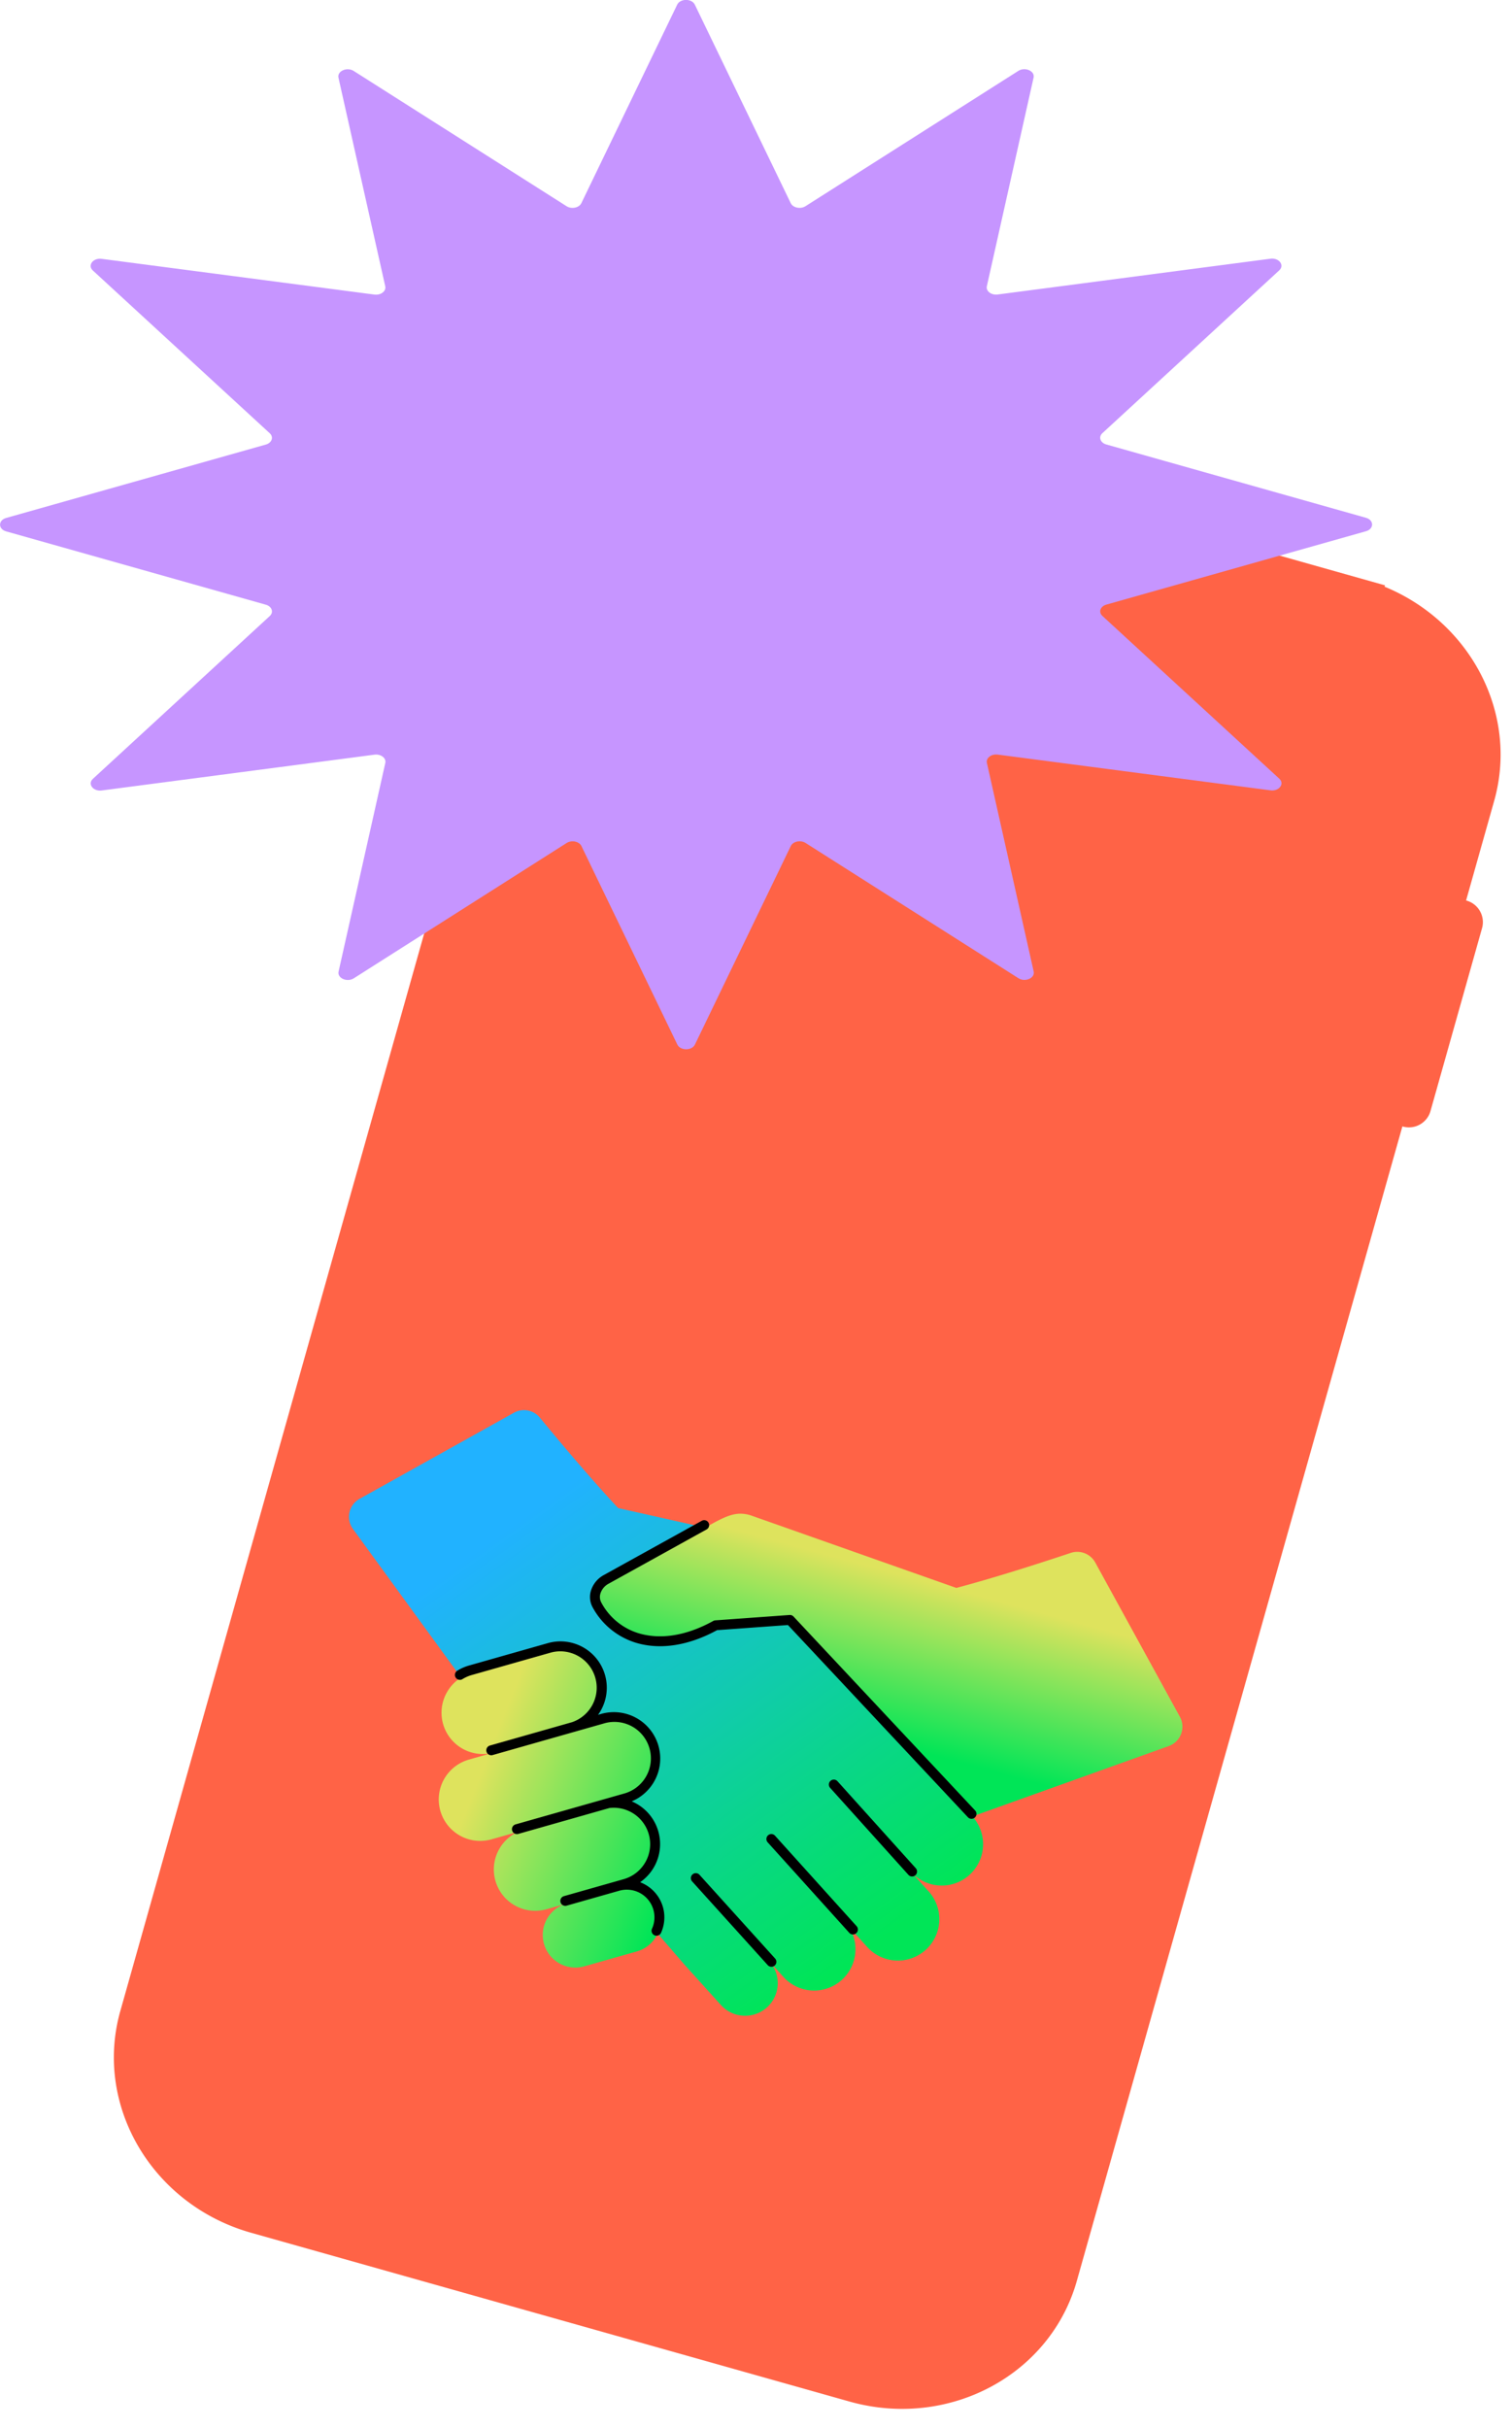
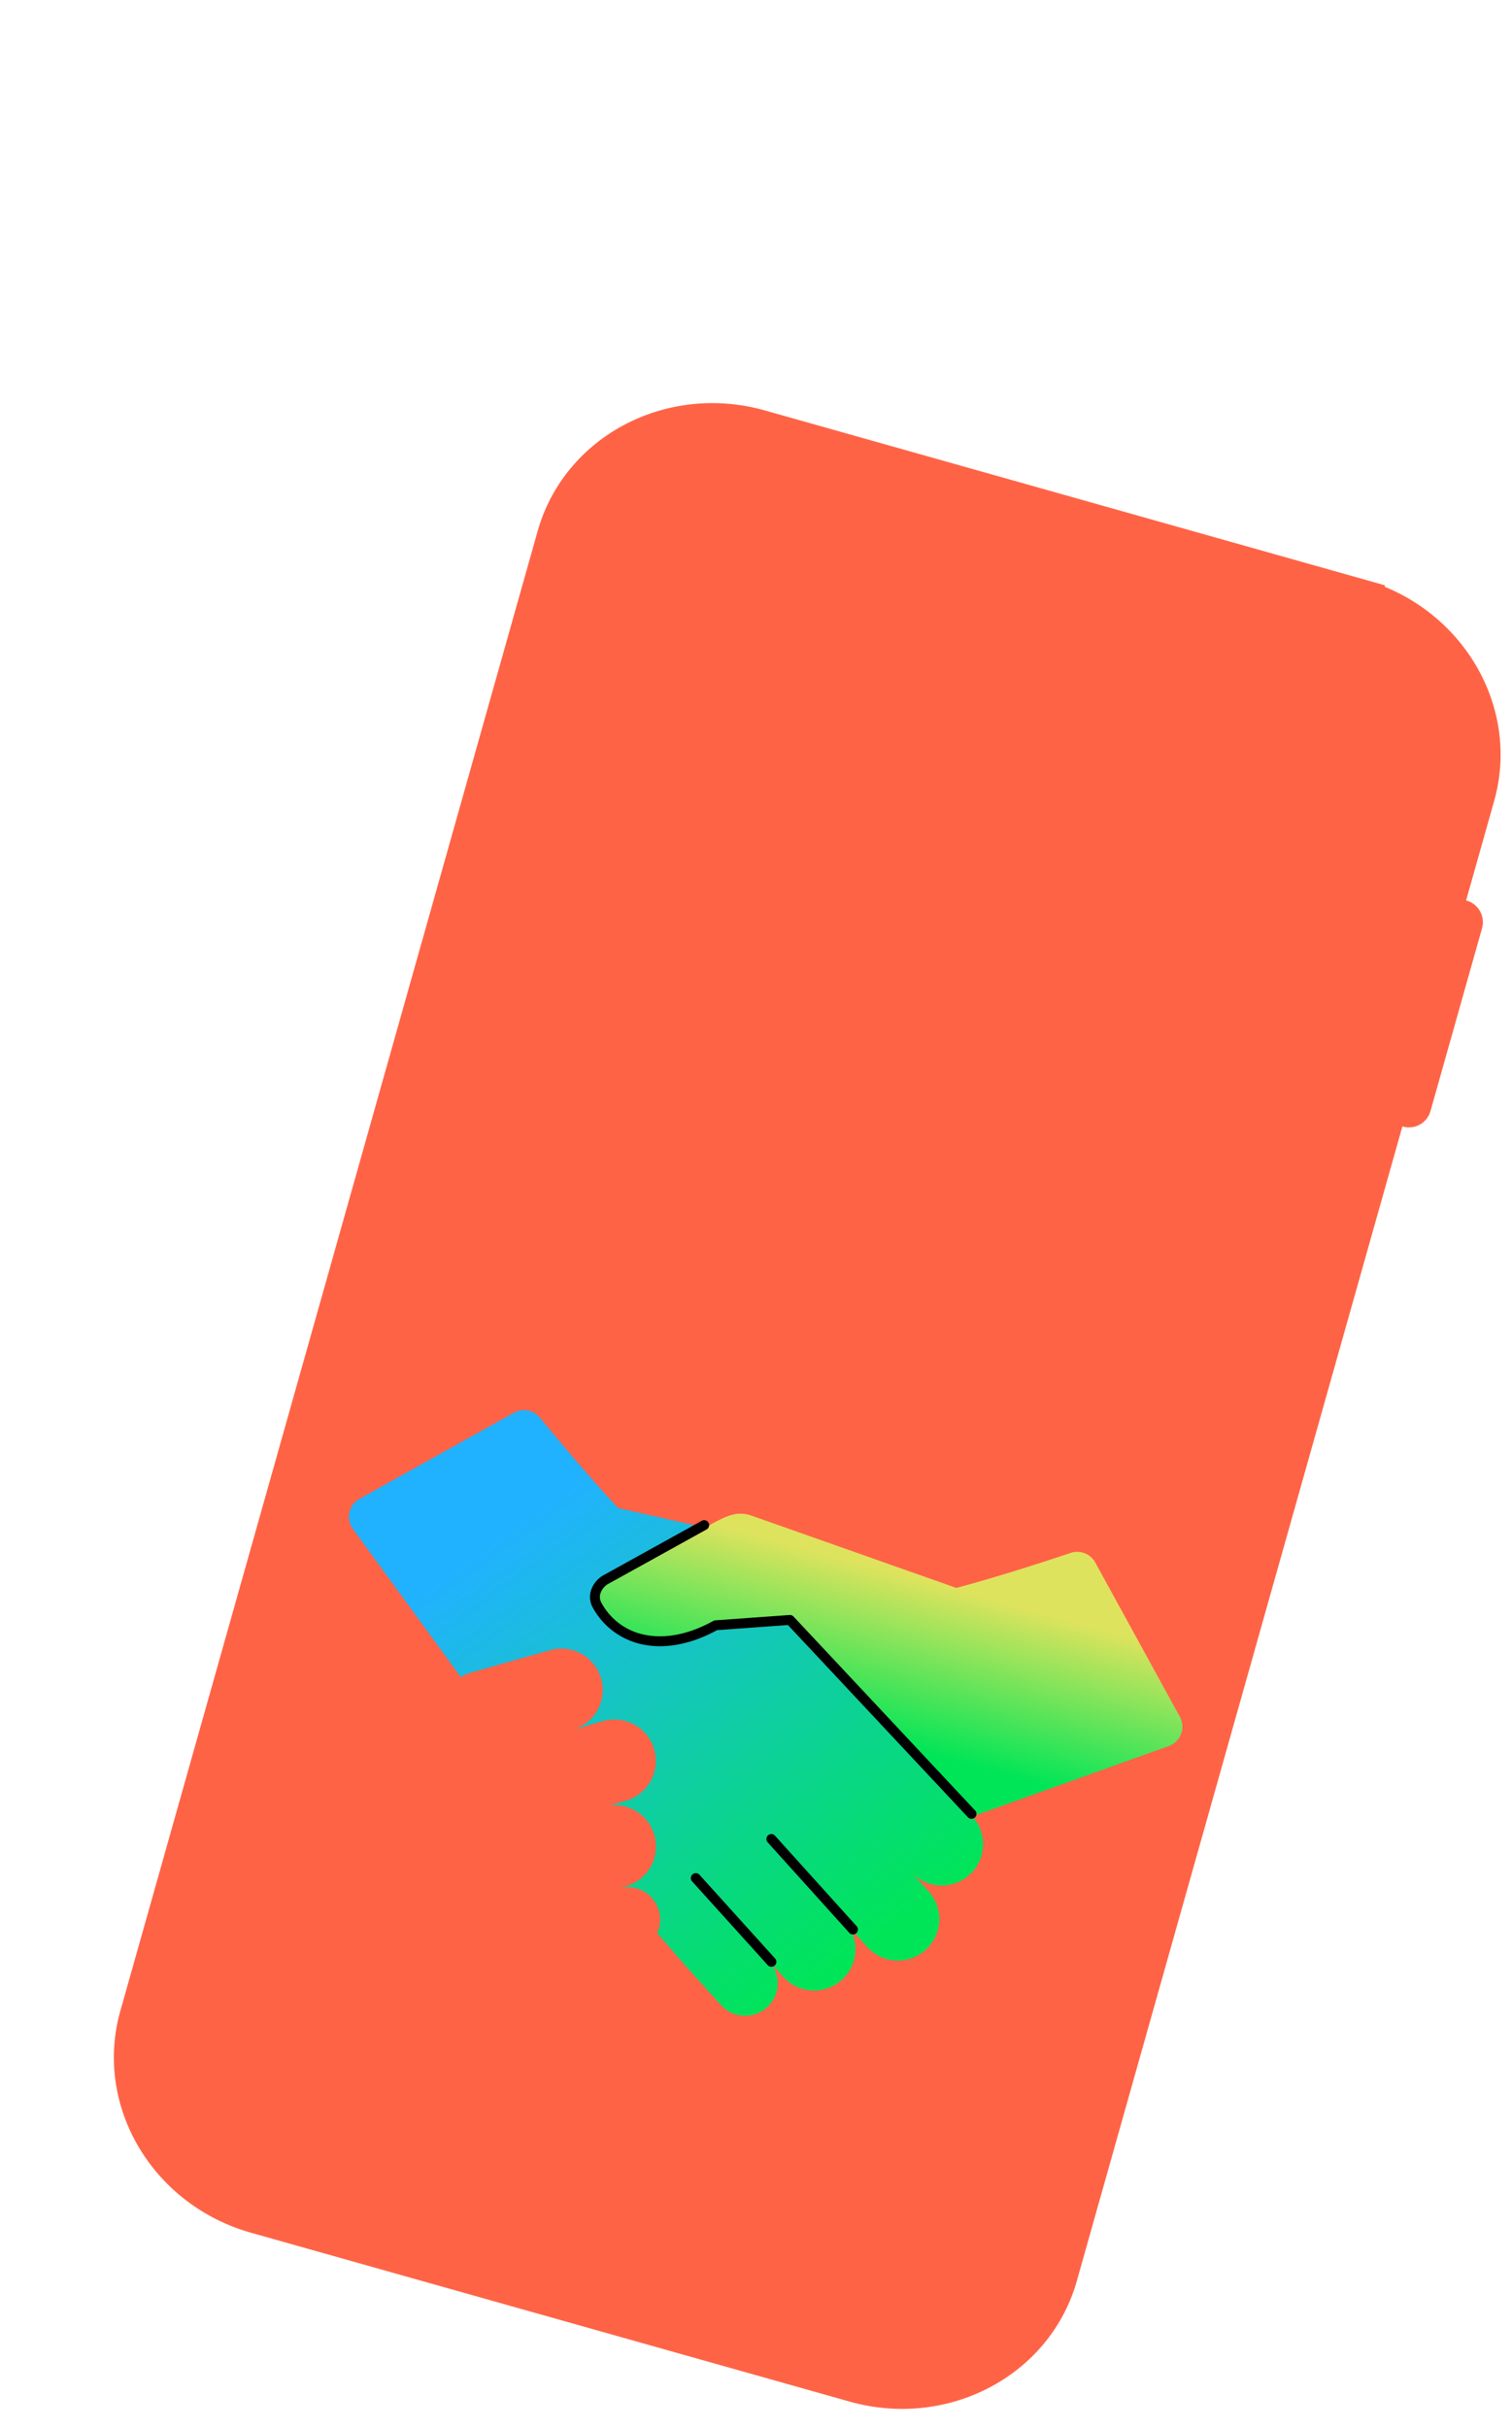
<svg xmlns="http://www.w3.org/2000/svg" xmlns:xlink="http://www.w3.org/1999/xlink" viewBox="0 0 659.729 1059.201">
  <defs>
    <linearGradient id="a" x1=".194" y1=".593" x2=".992" y2=".681" gradientUnits="objectBoundingBox">
      <stop offset="0" stop-color="#dee35d" />
      <stop offset="1" stop-color="#00e557" />
    </linearGradient>
    <linearGradient id="b" x1=".579" y1=".248" x2=".601" y2=".832" xlink:href="#a" />
    <linearGradient id="c" x1=".163" y1=".329" x2=".909" y2=".763" gradientUnits="objectBoundingBox">
      <stop offset="0" stop-color="#21b2ff" />
      <stop offset="1" stop-color="#00e557" />
    </linearGradient>
  </defs>
  <g data-name="Gruppe 1985">
    <g data-name="Gruppe 1951">
      <g data-name="Gruppe 1888">
        <path data-name="Pfad 1797" d="M639.698 392.847l12.247-43.424c10.774-38.193-10.38-78.102-47.83-93.472.069-.198.17-.37.23-.578l-270.555-76.3c-43.151-12.175-87.57 11.4-99.197 52.644l-182.1 645.649c-11.629 41.248 13.925 84.551 57.081 96.723l261.075 73.629c43.155 12.168 87.57-11.398 99.207-52.646l142.046-503.66a9.77 9.77 0 0012.2-6.471l22.613-80.197a9.773 9.773 0 00-7.02-11.896" fill="#ff6346" />
      </g>
-       <path data-name="Pfad 1832" d="M303.164 2.01l41.852 86.623c.978 2.027 4.283 2.698 6.45 1.322l92.871-59.034c2.925-1.856 7.29.07 6.647 2.933l-20.397 91.022c-.473 2.127 1.944 3.975 4.726 3.609l119.02-15.616c3.747-.491 6.268 2.846 3.838 5.08l-77.174 71.032c-1.8 1.662-.92 4.186 1.727 4.933l113.288 31.983c3.562 1.007 3.563 4.863 0 5.867l-113.28 32.009c-2.647.748-3.53 3.275-1.726 4.936l77.19 71.012c2.43 2.236-.09 5.574-3.836 5.083l-119.024-15.592c-2.782-.362-5.198 1.486-4.725 3.613l20.417 91.016c.642 2.864-3.722 4.792-6.646 2.934l-92.884-59.01c-2.168-1.38-5.473-.7-6.45 1.324l-41.832 86.63c-1.317 2.725-6.356 2.726-7.674.001l-41.85-86.62c-.978-2.028-4.28-2.7-6.451-1.323l-92.87 59.031c-2.92 1.859-7.286-.068-6.643-2.933l20.392-91.023c.479-2.127-1.94-3.975-4.72-3.612L44.375 344.862c-3.743.49-6.267-2.847-3.837-5.083l77.178-71.03c1.799-1.66.916-4.188-1.731-4.935L2.7 231.832c-3.567-.999-3.567-4.86 0-5.868l113.276-32.01c2.647-.747 3.534-3.271 1.73-4.932l-77.195-71.015c-2.429-2.233.094-5.57 3.836-5.08l119.029 15.588c2.782.365 5.198-1.483 4.72-3.61l-20.413-91.018c-.643-2.862 3.722-4.79 6.642-2.934l92.888 59.013c2.172 1.38 5.473.7 6.45-1.324l41.827-86.63c1.318-2.727 6.357-2.728 7.673-.001z" fill="#c695ff" />
    </g>
    <g data-name="Gruppe 1983">
-       <path data-name="Pfad 1885" d="M115.973 98.85a14.229 14.229 0 00-19.56-4.587l2.718-1.692a18.042 18.042 0 00-16.646-31.905l6.415-3.993a18.079 18.079 0 10-19.1-30.7l-11.2 6.963A18.046 18.046 0 0038.863 2.731L8.531 21.6a18.078 18.078 0 00-5.8 24.9A18.037 18.037 0 0026.9 52.658L17.83 58.3a18.079 18.079 0 00-5.8 24.9 18.081 18.081 0 0024.9 5.8l10.249-6.37a18.043 18.043 0 0021.266 29.032l7.621-4.741a14.231 14.231 0 0015.073 24.143l20.267-12.608a14.233 14.233 0 004.567-19.606z" transform="rotate(16.05 -2404.508 1075.304)" fill="url(#a)" />
      <path data-name="Pfad 1886" d="M259.147 57.127L205.055 2.651a8.969 8.969 0 00-11.455-1.07c-9.425 6.486-28 19.066-43.741 28.476l-34.076-2.015-61.11-3.615c-5.75 0-9.161 2.386-15.132 8.357L2.866 69.463c-3.483 3.485-3.843 8.775-.8 11.816C15.26 94.473 36.127 93.708 54.3 75.531l30.511-11.2 99.516 59.457 73.691-53.059a8.97 8.97 0 001.129-13.602z" transform="rotate(16.05 -2066.67 1309.794)" fill="url(#b)" />
      <path data-name="Pfad 1887" d="M297.891 116.61l-99.516-59.457-30.511 11.2C149.686 86.531 128.819 87.3 115.626 74.1c-3.043-3.041-2.683-8.331.8-11.816l34.523-34.523-38.786 2.295C96.427 20.647 77.849 8.068 68.422 1.582a8.965 8.965 0 00-11.45 1.07L2.605 57.4a8.97 8.97 0 00.857 13.4l63.123 49.118a18.037 18.037 0 013.808-3.188l30.331-18.869a18.047 18.047 0 0119.742 30.207l11.2-6.966a18.079 18.079 0 0119.1 30.7l-6.419 3.991a18.043 18.043 0 0116.646 31.907l-2.718 1.692a14.222 14.222 0 0121.553 14.161l15.189 9.907 20.269 12.609a14.232 14.232 0 0015.073-24.144l7.621 4.741a18.042 18.042 0 0021.266-29.03l10.248 6.376a18.081 18.081 0 0024.9-5.8 18.079 18.079 0 00-5.8-24.9l-9.074-5.645a18.047 18.047 0 0018.373-31.059z" transform="rotate(16.05 -2035.77 902.75)" fill="url(#c)" />
-       <path data-name="Pfad 1789" d="M279.3 821.162a20.233 20.233 0 00-3.664-35.286 20.238 20.238 0 00-13.305-38.15l-1.385.395a20.218 20.218 0 00-21.935-31.266l-34.355 9.759a20.244 20.244 0 00-5.091 2.235 2.16 2.16 0 102.261 3.68 15.998 15.998 0 014.009-1.762l34.356-9.76a15.884 15.884 0 019.393 30.335l-35.846 10.19a2.161 2.161 0 001.185 4.156l35.907-10.202 12.686-3.605a15.917 15.917 0 118.695 30.62l-7.27 2.067-39.992 11.36a2.16 2.16 0 101.182 4.156l39.799-11.308a15.88 15.88 0 016.2 31.048l-3.077.878-23.045 6.544a2.16 2.16 0 001.18 4.154l23.041-6.545a12.07 12.07 0 0114.26 16.592 2.159 2.159 0 001.076 2.857 1.985 1.985 0 00.3.111 2.16 2.16 0 002.558-1.186 16.373 16.373 0 00-9.123-22.067z" />
      <path data-name="Pfad 1790" d="M425.469 789.85l-79.226-84.6a2.164 2.164 0 00-1.732-.677l-32.412 2.338a2.154 2.154 0 00-.89.264c-10.343 5.725-20.537 7.84-29.482 6.111a27.524 27.524 0 01-19.372-14.161 5.157 5.157 0 01-.24-4.304 7.39 7.39 0 013.43-3.897l42.703-23.646a2.16 2.16 0 10-2.093-3.777l-42.703 23.647a11.718 11.718 0 00-5.398 6.207 9.399 9.399 0 00.525 7.863 32.158 32.158 0 0022.33 16.31c9.83 1.899 20.875-.296 31.973-6.344l30.914-2.234 78.521 83.854a2.16 2.16 0 103.151-2.955z" />
      <path data-name="Pfad 1791" d="M338.213 854.456l-33.04-36.579a2.16 2.16 0 00-3.205 2.895l33.04 36.58a2.16 2.16 0 003.205-2.896z" />
      <path data-name="Pfad 1792" d="M373.766 840.336l-35.562-39.432a2.16 2.16 0 10-3.205 2.894l35.56 39.43a2.159 2.159 0 103.207-2.893z" />
-       <path data-name="Pfad 1793" d="M399.605 815.076L365.47 777.15a2.16 2.16 0 10-3.206 2.892l34.133 37.927a2.16 2.16 0 003.21-2.89z" />
    </g>
  </g>
</svg>